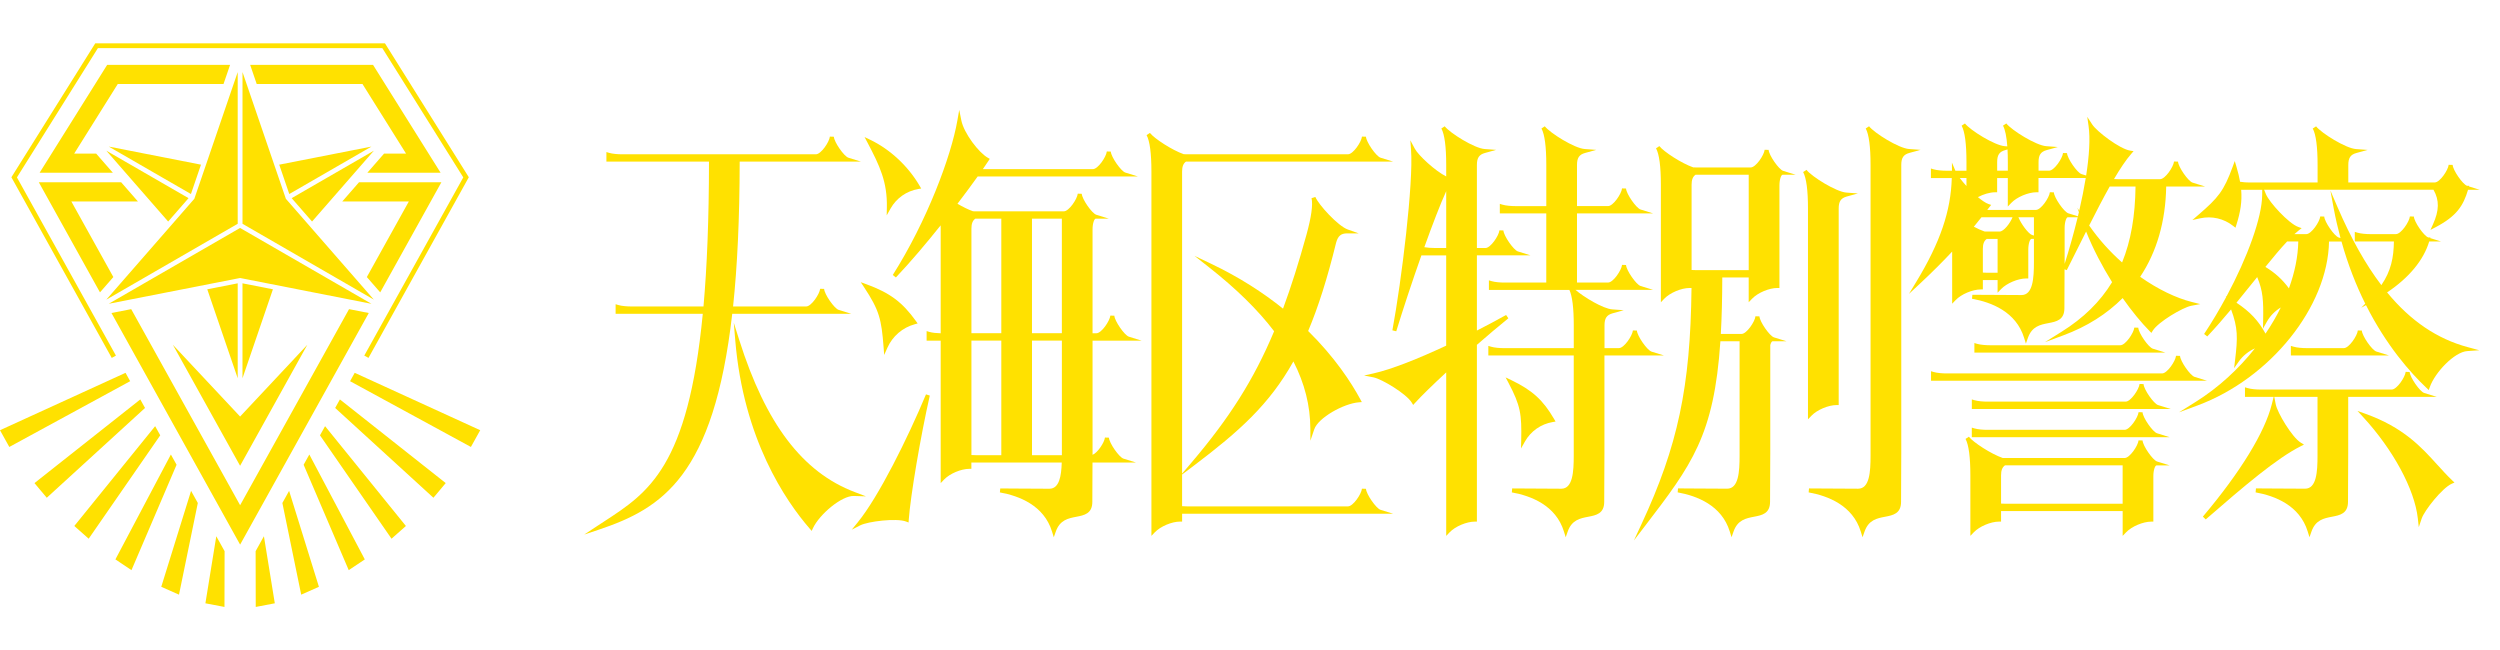
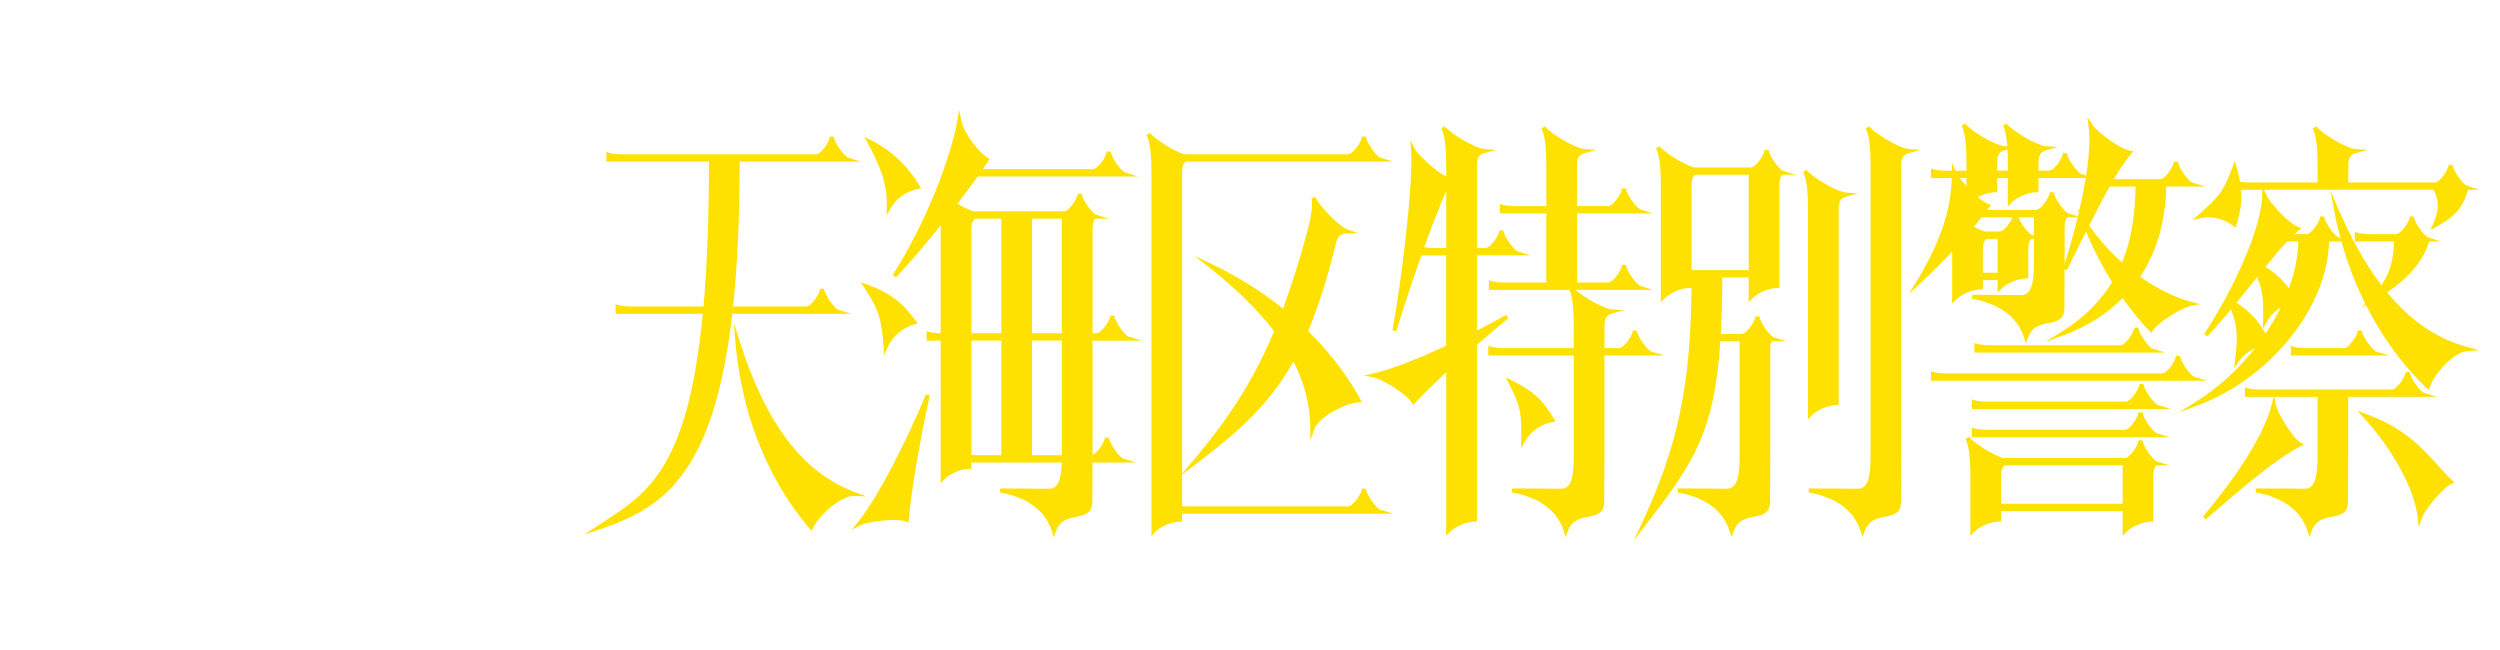
<svg xmlns="http://www.w3.org/2000/svg" width="346" height="90" viewBox="0 0 346 90" fill="none">
  <g clip-path="url(#clip0_68_3996)">
-     <path d="M31.067 84L28.428 83.497L29.934 74.216L31.084 76.282L31.067 84ZM27.378 69.614L26.445 67.935L22.319 81.212L24.773 82.302L27.378 69.617V69.614ZM24.438 64.323L23.65 62.903L15.972 77.421L18.197 78.908L24.438 64.323ZM22.177 60.25L21.472 58.982L10.284 72.796L12.274 74.557L22.177 60.247V60.25ZM20.071 56.463L19.416 55.281L4.771 66.859L6.473 68.889L20.071 56.463ZM18.015 52.758L17.373 51.599L0 59.542L1.288 61.859L18.012 52.758H18.015ZM35.394 84L38.033 83.497L36.527 74.216L35.378 76.282L35.394 84ZM41.685 82.302L44.139 81.212L40.013 67.935L39.08 69.614L41.685 82.298V82.302ZM48.264 78.908L50.489 77.421L42.811 62.903L42.023 64.323L48.264 78.908ZM54.188 74.557L56.177 72.796L44.99 58.982L44.284 60.25L54.188 74.56V74.557ZM59.985 68.889L61.687 66.859L47.042 55.281L46.387 56.463L59.985 68.889ZM65.173 61.859L66.461 59.542L49.092 51.599L48.45 52.758L65.173 61.859ZM48.307 42.785L33.232 69.922L18.157 42.785L15.426 43.321L33.232 75.375L51.039 43.321L48.307 42.785ZM14.83 8.98L5.483 23.906H15.618L13.307 21.257H10.267L16.297 11.629H30.934L31.842 8.98H14.833H14.83ZM16.773 25.23H5.374L13.837 40.464L15.687 38.342L9.873 27.879H19.084L16.773 25.23ZM56.194 21.257H53.154L50.843 23.906H60.978L51.631 8.98H34.623L35.53 11.629H50.168L56.197 21.257H56.194ZM49.684 25.23L47.373 27.879H56.585L50.77 38.342L52.621 40.464L61.084 25.23H49.681H49.684ZM33.229 57.651L23.925 47.718L33.229 64.465L42.533 47.718L33.229 57.651ZM64.885 24.532L53.28 6H13.181L1.576 24.532L15.466 49.536L16.045 49.215L2.344 24.551L13.549 6.662H52.913L64.117 24.551L50.416 49.212L50.996 49.533L64.885 24.528V24.532ZM33.56 30.971L51.744 41.471L39.56 27.508L39.54 27.445L33.563 9.973V30.968L33.56 30.971ZM32.898 30.971V9.976L26.898 27.508L14.714 41.471L32.898 30.971ZM33.229 31.547L15.048 42.043L33.229 38.474L33.292 38.487L51.41 42.047L33.229 31.551V31.547ZM43.188 30.66L51.744 20.856L40.367 27.425L43.188 30.66ZM28.686 40.04L32.898 52.35V39.212L28.686 40.04ZM40.036 26.852L51.413 20.284L38.646 22.79L40.036 26.852ZM26.094 27.425L14.717 20.856L23.273 30.66L26.094 27.425ZM33.56 39.212V52.35L37.772 40.04L33.56 39.212ZM27.816 22.79L15.048 20.284L26.425 26.852L27.816 22.79Z" fill="#FFE100" />
    <path d="M117.808 43.427L116.07 42.888C115.467 42.699 114.093 40.719 114.06 39.984L113.507 39.967C113.431 40.716 112.282 42.414 111.58 42.414H101.458C102.044 36.868 102.362 30.266 102.372 22.366H119.155L117.417 21.826C116.815 21.638 115.44 19.658 115.407 18.923L114.854 18.906C114.778 19.654 113.626 21.353 112.927 21.353H86.052C85.542 21.353 84.771 21.3 84.284 21.151L83.927 21.042V22.366H98.124C98.117 30.369 97.849 36.958 97.362 42.414H87.327C86.817 42.414 86.046 42.361 85.559 42.212L85.201 42.103V43.427H97.266C95.22 64.618 89.747 68.18 83.619 72.167C83.291 72.382 82.96 72.594 82.629 72.816L80.854 73.984L82.867 73.309C91.644 70.369 98.776 65.879 101.342 43.431H117.805L117.808 43.427Z" fill="#FFE100" />
    <path d="M119.847 68.694L118.291 68.101C111.057 65.35 105.974 58.651 102.302 47.027L101.554 44.663L101.763 47.136C102.902 60.767 108.703 69.286 112.057 73.154L112.335 73.475L112.517 73.091C113.404 71.203 116.464 68.588 118.185 68.641L119.847 68.697V68.694Z" fill="#FFE100" />
    <path d="M189.047 67.651L188.494 67.634C188.418 68.382 187.266 70.081 186.567 70.081H164.248C164.059 70.081 163.834 70.071 163.602 70.054V65.674L165.31 64.383C171.429 59.751 175.664 56.013 179.005 50.023C180.567 53.066 181.342 56.145 181.352 59.327L181.359 60.992L181.892 59.416C182.438 57.807 185.974 55.847 188.054 55.681L188.477 55.648L188.275 55.274C186.991 52.897 184.716 49.424 181.048 45.811C182.451 42.487 183.706 38.527 184.915 33.6C185.176 32.654 185.59 32.299 186.441 32.299H188.04L186.534 31.763C185.186 31.283 182.504 28.359 182.044 27.257L181.518 27.425C181.726 28.333 181.491 30.031 180.819 32.471C179.756 36.316 178.7 39.669 177.571 42.716C174.829 40.514 171.528 38.362 167.555 36.474L165.314 35.408L167.264 36.941C171.098 39.954 174.101 42.898 176.339 45.844C173.495 52.632 170.068 57.946 164.93 63.989L163.602 65.551V23.75C163.602 23.055 163.764 22.634 164.142 22.363H192.798L191.06 21.823C190.457 21.635 189.083 19.655 189.05 18.92L188.497 18.903C188.421 19.651 187.269 21.35 186.57 21.35H164.158C164.059 21.35 163.943 21.347 163.827 21.34C162.205 20.774 159.761 19.181 159.149 18.396L158.688 18.701C159.132 19.519 159.357 21.217 159.357 23.75V74.163L159.834 73.663C160.612 72.849 162.182 72.187 163.327 72.187H163.605V71.097H192.801L191.063 70.558C190.461 70.369 189.087 68.389 189.053 67.654L189.047 67.651Z" fill="#FFE100" />
    <path d="M228.557 48.652C227.954 48.464 226.583 46.484 226.547 45.749L225.994 45.732C225.918 46.48 224.769 48.179 224.067 48.179H222.064V45.023C222.064 44.04 222.369 43.59 223.186 43.361L224.726 42.934L223.13 42.818C221.898 42.729 219.233 41.153 218.051 40.12H228.792L227.054 39.58C226.451 39.392 225.08 37.412 225.044 36.676L224.491 36.66C224.415 37.408 223.266 39.103 222.564 39.103H218.256V29.535H228.792L227.054 28.995C226.451 28.806 225.08 26.826 225.044 26.091L224.491 26.075C224.415 26.823 223.266 28.522 222.564 28.522H218.256V22.83C218.256 21.843 218.561 21.393 219.382 21.168L220.925 20.741L219.326 20.625C217.899 20.522 214.535 18.416 213.8 17.48L213.34 17.784C213.783 18.602 214.008 20.3 214.008 22.833V28.525H209.701C209.191 28.525 208.423 28.472 207.933 28.323L207.575 28.214V29.538H214.005V39.107H208.191C207.681 39.107 206.91 39.054 206.423 38.908L206.065 38.799V40.123H217.203C217.604 40.984 217.809 42.626 217.809 45.027V48.182H208.111C207.602 48.182 206.83 48.129 206.343 47.98L205.986 47.871V49.195H217.806V63.078C217.806 65.283 217.674 67.638 216.084 67.638C214.23 67.638 213.002 67.624 211.906 67.614C211.028 67.608 210.24 67.598 209.287 67.598L209.237 68.147C211.912 68.624 215.333 69.948 216.445 73.554L216.694 74.356L216.972 73.564C217.538 71.952 218.697 71.733 219.816 71.518C220.902 71.309 222.024 71.094 222.024 69.449C222.024 67.906 222.044 64.353 222.051 63.353V63.078L222.054 62.8V49.195H230.285L228.544 48.656L228.557 48.652Z" fill="#FFE100" />
    <path d="M210.535 60.962L210.512 62.062L211.051 61.105C211.863 59.671 213.263 58.688 214.896 58.41L215.29 58.343L215.091 57.999C213.558 55.36 212.055 53.996 209.134 52.596L208.376 52.231L208.77 52.973C210.456 56.162 210.611 57.334 210.535 60.962Z" fill="#FFE100" />
    <path d="M208.754 44.05L208.443 43.593C207.194 44.292 205.824 45.023 204.403 45.749V35.339H211.82L210.081 34.799C209.479 34.611 208.108 32.63 208.072 31.895L207.519 31.879C207.443 32.627 206.294 34.326 205.592 34.326H204.403V22.83C204.403 21.843 204.708 21.393 205.529 21.168L207.072 20.741L205.473 20.625C204.046 20.522 200.682 18.416 199.947 17.48L199.486 17.784C199.93 18.602 200.155 20.3 200.155 22.833V24.419C198.655 23.681 196.301 21.506 195.808 20.575L195.189 19.413L195.288 20.728C195.636 25.297 193.987 38.825 192.705 45.719L193.242 45.851C194.146 42.891 195.43 38.998 196.722 35.346H200.152V47.838C196.348 49.616 192.609 51.119 190.077 51.682L188.789 51.97L190.083 52.225C191.252 52.457 194.652 54.503 195.391 55.728L195.583 56.046L195.834 55.771C196.751 54.764 198.321 53.238 200.155 51.539V74.167L200.632 73.667C201.41 72.852 202.979 72.19 204.125 72.19H204.403V47.725C205.903 46.417 207.4 45.149 208.754 44.053V44.05ZM197.126 34.213C198.241 31.104 199.334 28.263 200.155 26.459V34.319H198.48C198.096 34.319 197.569 34.289 197.122 34.213H197.126Z" fill="#FFE100" />
    <path d="M250.227 58.032L250.704 57.536C251.482 56.721 253.051 56.059 254.197 56.059H254.475V28.859C254.475 27.873 254.78 27.422 255.597 27.197L257.137 26.77L255.541 26.654C254.114 26.552 250.75 24.446 250.015 23.509L249.555 23.813C249.999 24.631 250.224 26.33 250.224 28.863V58.036L250.227 58.032Z" fill="#FFE100" />
    <path d="M263.137 22.827C263.137 21.84 263.441 21.39 264.259 21.165L265.802 20.737L264.203 20.622C262.776 20.519 259.412 18.413 258.677 17.476L258.217 17.781C258.66 18.599 258.885 20.297 258.885 22.83V63.078C258.885 65.283 258.753 67.637 257.164 67.637C255.31 67.637 254.078 67.624 252.985 67.614C252.108 67.608 251.32 67.598 250.366 67.598L250.317 68.147C252.992 68.624 256.412 69.948 257.528 73.554L257.776 74.355L258.054 73.564C258.621 71.952 259.776 71.733 260.899 71.518C261.985 71.309 263.107 71.094 263.107 69.448C263.107 67.906 263.127 64.353 263.133 63.353V63.078L263.137 62.8V22.827Z" fill="#FFE100" />
    <path d="M242.503 41.331C243.281 40.517 244.85 39.855 245.996 39.855H246.274V25.687C246.274 24.77 246.532 24.187 246.711 24.187H248.532L246.79 23.648C246.188 23.459 244.817 21.479 244.78 20.744L244.228 20.727C244.151 21.476 243.002 23.174 242.301 23.174H234.669C234.569 23.174 234.454 23.171 234.338 23.164C232.715 22.598 230.272 21.005 229.656 20.221L229.196 20.525C229.639 21.343 229.865 23.042 229.865 25.575V41.831L230.341 41.335C231.123 40.52 232.689 39.858 233.834 39.858H234.106C233.957 53.575 232.202 61.744 227.199 72.504L226.133 74.799L227.673 72.789C234.126 64.356 237.228 60.29 238.102 47.235H240.758V63.075C240.758 65.28 240.625 67.634 239.036 67.634C237.182 67.634 235.95 67.621 234.857 67.611C233.98 67.604 233.192 67.594 232.238 67.594L232.189 68.144C234.864 68.621 238.284 69.945 239.397 73.551L239.645 74.352L239.923 73.561C240.489 71.948 241.648 71.73 242.767 71.514C243.853 71.306 244.976 71.091 244.976 69.445C244.976 67.902 244.996 64.349 245.002 63.349V63.075L245.006 62.797V47.755C245.095 47.427 245.221 47.232 245.32 47.232H247.26L245.519 46.692C244.913 46.503 243.545 44.523 243.509 43.788L242.956 43.772C242.88 44.52 241.731 46.218 241.029 46.218H238.162C238.291 43.907 238.357 41.322 238.364 38.401H242.019V41.831L242.496 41.331H242.503ZM234.669 37.385C234.507 37.385 234.314 37.378 234.116 37.365V25.575C234.116 24.879 234.278 24.459 234.656 24.187H242.022V37.385H234.669ZM234.116 38.401H234.119C234.119 38.6 234.119 38.792 234.116 38.991V38.401Z" fill="#FFE100" />
    <path d="M157.973 47.136L156.235 46.596C155.633 46.407 154.262 44.427 154.225 43.692L153.672 43.676C153.596 44.424 152.447 46.123 151.745 46.123H151.209V31.763C151.209 30.846 151.467 30.263 151.643 30.263H153.464L151.726 29.723C151.123 29.535 149.752 27.555 149.716 26.82L149.163 26.803C149.087 27.551 147.938 29.25 147.236 29.25H134.995C134.896 29.25 134.78 29.247 134.664 29.24C134.022 29.015 133.254 28.634 132.515 28.2C133.581 26.803 134.535 25.509 135.31 24.422H157.483L155.745 23.883C155.143 23.694 153.772 21.714 153.735 20.979L153.182 20.962C153.106 21.711 151.957 23.409 151.255 23.409H136.025C136.336 22.959 136.608 22.558 136.823 22.234L136.985 21.986L136.727 21.84C135.455 21.131 133.406 18.439 133.048 16.662L132.757 15.208L132.502 16.668C131.638 21.651 128.287 30.597 123.559 38.06L123.993 38.398C126.046 36.226 128.208 33.667 130.184 31.19C130.184 31.346 130.191 31.495 130.191 31.657V46.126C129.691 46.116 129.035 46.063 128.602 45.931L128.244 45.821V47.146H130.191V66.863L130.668 66.363C131.446 65.548 133.015 64.886 134.161 64.886H134.439V64.018H146.945C146.888 65.906 146.6 67.641 145.233 67.641C143.379 67.641 142.147 67.627 141.054 67.618C140.177 67.611 139.389 67.601 138.435 67.601L138.386 68.15C141.061 68.627 144.484 69.952 145.597 73.557L145.845 74.359L146.123 73.567C146.69 71.955 147.848 71.736 148.968 71.521C150.054 71.312 151.179 71.097 151.179 69.452C151.179 68.154 151.193 65.445 151.202 64.015H157.225L155.487 63.475C154.884 63.287 153.51 61.307 153.477 60.572L152.924 60.555C152.855 61.231 151.908 62.674 151.209 62.946V62.807V47.146H157.97L157.973 47.136ZM134.446 62.975V47.136H138.581V62.995H135.002C134.84 62.995 134.648 62.989 134.449 62.975H134.446ZM134.446 31.647C134.446 30.952 134.608 30.531 134.985 30.26H138.581V46.119H134.446V31.647ZM146.961 46.119H142.826V30.26H146.961V46.119ZM142.829 47.136H146.964V62.995H142.829V47.136Z" fill="#FFE100" />
    <path d="M122.741 28.713L122.718 29.809L123.258 28.852C124.069 27.419 125.469 26.435 127.102 26.157L127.496 26.091L127.294 25.747C125.701 23.002 123.192 20.664 120.41 19.33L119.652 18.966L120.046 19.707C121.771 22.969 122.814 25.2 122.741 28.707V28.713Z" fill="#FFE100" />
    <path d="M119.132 39.06L119.596 39.762C121.708 42.964 121.993 44.189 122.287 48.033L122.37 49.129L122.817 48.126C123.532 46.52 124.916 45.335 126.618 44.871L127.002 44.765L126.771 44.441C124.88 41.812 123.155 40.527 119.923 39.345L119.135 39.057L119.132 39.06Z" fill="#FFE100" />
    <path d="M118.718 72.286L117.884 73.305L119.059 72.706C120.122 72.166 124.059 71.673 125.397 72.18L125.744 72.312L125.771 71.941C126.012 68.601 127.4 60.403 128.684 54.748L128.158 54.579C125.635 60.628 121.606 68.75 118.715 72.286H118.718Z" fill="#FFE100" />
    <path d="M330.624 49.192L328.886 48.652C328.283 48.464 326.913 46.484 326.876 45.749L326.323 45.735C326.247 46.484 325.098 48.179 324.396 48.179H319.178C318.668 48.179 317.897 48.126 317.413 47.977L317.056 47.868V49.192H330.624Z" fill="#FFE100" />
    <path d="M337.329 64.329C335.137 61.903 332.654 59.151 327.34 57.254L326.28 56.877L327.042 57.704C331.204 62.217 334.177 67.717 334.621 71.71L334.76 72.958L335.16 71.766C335.541 70.637 338.008 67.528 339.316 66.952L339.7 66.783L339.395 66.495C338.677 65.816 338.024 65.091 337.332 64.326L337.329 64.329Z" fill="#FFE100" />
    <path d="M330.372 40.474C333.429 38.418 335.425 36.007 336.203 33.415H337.826L336.345 32.955L336.372 32.862H336.067C335.455 32.637 334.114 30.697 334.081 29.971L333.528 29.955C333.452 30.703 332.303 32.402 331.601 32.402H328.028C327.518 32.402 326.75 32.349 326.26 32.2L325.903 32.091V33.415H331.316C331.29 35.613 330.925 37.504 329.578 39.461C327.386 36.58 325.38 33.001 323.509 28.651L322.529 26.372L322.979 28.813C323.247 30.26 323.572 31.63 323.926 32.951L323.684 32.875C323.082 32.687 321.711 30.707 321.675 29.971L321.122 29.955C321.045 30.703 319.897 32.402 319.195 32.402H317.546C317.754 32.21 317.956 32.038 318.152 31.885L318.546 31.577L318.076 31.409C316.731 30.922 314.063 27.985 313.609 26.882L313.354 26.263H336.796C337.62 27.72 337.597 29.127 336.71 31.081L336.375 31.819L337.094 31.442C340.007 29.909 340.921 28.472 341.577 26.267H343.193L341.713 25.806L341.739 25.714H341.434C340.822 25.488 339.481 23.548 339.448 22.823L338.895 22.81C338.819 23.558 337.67 25.253 336.968 25.253H325.005V22.836C325.005 21.85 325.31 21.399 326.128 21.174L327.671 20.747L326.072 20.631C324.645 20.529 321.281 18.423 320.546 17.486L320.085 17.791C320.529 18.608 320.754 20.307 320.754 22.84V25.257H311.318C310.954 25.257 310.457 25.227 310.027 25.157C309.914 24.512 309.752 23.836 309.53 23.095L309.292 22.29L309.003 23.078C307.765 26.465 307 27.363 304.256 29.736L303.424 30.455L304.497 30.216C306.106 29.859 307.775 30.243 309.073 31.269L309.388 31.518L309.51 31.137C310.089 29.332 310.311 27.866 310.179 26.273H313.093L313.086 26.995C313.059 30.094 311.076 35.577 308.146 41.033L308.047 40.971L308.103 41.11C307.169 42.845 306.143 44.573 305.05 46.222L305.484 46.566C306.62 45.358 307.722 44.09 308.782 42.821C309.729 45.391 309.715 46.682 309.331 49.867L309.199 50.956L309.831 50.059C310.411 49.238 311.192 48.609 312.083 48.215C309.808 51.092 307.004 53.668 303.875 55.625L301.57 57.065L304.12 56.122C314.238 52.37 322.178 42.447 322.337 33.428H324.062C324.969 36.676 326.108 39.534 327.35 42.027L326.797 42.59L327.452 42.229C330.27 47.821 333.578 51.562 335.829 53.688L336.14 53.983L336.283 53.579C336.994 51.546 339.693 48.705 341.478 48.589L343.14 48.477L341.534 48.043C337.309 46.904 333.647 44.437 330.389 40.487L330.372 40.474ZM316.788 39.908C315.884 38.679 314.88 37.766 313.53 36.941C314.622 35.59 315.629 34.385 316.539 33.418H318.082C318.046 35.514 317.589 37.713 316.788 39.908ZM312.142 38.663C312.228 38.557 312.311 38.454 312.394 38.348C313.195 40.262 313.275 41.6 313.218 44.384L313.195 45.483L313.735 44.527C314.202 43.699 314.871 43.03 315.662 42.553C315.059 43.785 314.344 44.997 313.549 46.175C312.559 44.368 311.397 43.136 309.527 41.894C310.434 40.792 311.315 39.699 312.139 38.666L312.142 38.663Z" fill="#FFE100" />
    <path d="M324.999 54.926H337.25L335.508 54.387C334.905 54.198 333.535 52.218 333.498 51.483L332.945 51.466C332.869 52.215 331.72 53.913 331.018 53.913H312.831C312.321 53.913 311.553 53.86 311.063 53.711L310.705 53.602V54.926H314.672L314.42 55.939C313.46 59.817 310.073 65.343 304.878 71.501L305.272 71.888C310.689 67.177 315.096 63.439 318.423 61.757L318.87 61.532L318.443 61.273C317.222 60.532 315.185 57.121 314.96 55.953L314.761 54.926H320.744V63.075C320.744 65.28 320.612 67.634 319.023 67.634C317.169 67.634 315.937 67.621 314.844 67.611C313.967 67.604 313.179 67.594 312.225 67.594L312.176 68.144C314.851 68.621 318.271 69.945 319.384 73.55L319.632 74.352L319.91 73.561C320.476 71.948 321.635 71.73 322.754 71.514C323.84 71.306 324.963 71.091 324.963 69.445C324.963 67.902 324.982 64.349 324.989 63.349V63.075L324.992 62.797V54.926H324.999Z" fill="#FFE100" />
    <path d="M305.464 52.698L303.726 52.159C303.123 51.97 301.752 49.99 301.716 49.255L301.163 49.238C301.087 49.987 299.938 51.682 299.236 51.682H269.381C268.871 51.682 268.1 51.629 267.613 51.483L267.255 51.374V52.698H305.464Z" fill="#FFE100" />
    <path d="M296.67 53.155L296.117 53.142C296.041 53.89 294.892 55.586 294.19 55.586H275.026C274.516 55.586 273.745 55.533 273.258 55.387L272.901 55.278V56.602H300.415L298.677 56.062C298.074 55.874 296.703 53.894 296.667 53.159L296.67 53.155Z" fill="#FFE100" />
    <path d="M295.942 45.351L295.389 45.338C295.313 46.086 294.164 47.781 293.462 47.781H275.381C274.871 47.781 274.099 47.728 273.612 47.583L273.255 47.474V48.798H299.686L297.948 48.258C297.346 48.069 295.975 46.09 295.938 45.354L295.942 45.351Z" fill="#FFE100" />
    <path d="M296.531 57.059L295.978 57.045C295.902 57.794 294.753 59.489 294.051 59.489H275.023C274.513 59.489 273.742 59.436 273.255 59.29L272.897 59.181V60.505H300.276L298.537 59.966C297.935 59.777 296.564 57.797 296.528 57.062L296.531 57.059Z" fill="#FFE100" />
    <path d="M270.179 34.809V42.034L270.656 41.534C271.434 40.719 273.003 40.057 274.149 40.057H274.427V38.759H276.467V40.511L276.943 40.014C277.725 39.2 279.291 38.537 280.436 38.537H280.715V34.561C280.715 33.644 280.973 33.061 281.152 33.061H281.496V36.276C281.496 38.481 281.364 40.835 279.774 40.835C277.92 40.835 276.688 40.822 275.596 40.812C274.718 40.805 273.93 40.799 272.977 40.799L272.927 41.348C275.602 41.825 279.023 43.146 280.135 46.755L280.384 47.556L280.662 46.765C281.228 45.153 282.387 44.934 283.506 44.719C284.592 44.51 285.714 44.298 285.714 42.65C285.714 41.368 285.727 38.71 285.734 37.266L286.039 37.392C286.578 36.326 287.118 35.246 287.654 34.17C288.012 33.455 288.366 32.743 288.717 32.045C289.707 34.511 290.972 36.902 292.313 39.051C290.657 41.772 288.35 44.024 285.317 45.918L283.012 47.358L285.562 46.414C288.843 45.199 291.588 43.451 293.773 41.256C295.061 43.09 296.359 44.659 297.505 45.822L297.753 46.073L297.938 45.772C298.687 44.553 302.107 42.537 303.279 42.319L304.514 42.087L303.295 41.779C301.213 41.252 298.7 40.074 296.2 38.309C298.491 34.872 299.72 30.654 299.802 25.813H305.189L303.448 25.274C302.845 25.085 301.474 23.105 301.438 22.37L300.885 22.353C300.809 23.102 299.66 24.797 298.958 24.797H293.088C292.935 24.797 292.76 24.79 292.578 24.78C293.425 23.343 294.223 22.142 294.958 21.297L295.286 20.92L294.793 20.84C293.379 20.612 290.21 18.221 289.562 17.225L288.876 16.169L289.055 17.417C289.31 19.185 289.141 21.615 288.724 24.294L288.085 24.095C287.482 23.906 286.112 21.926 286.075 21.191L285.522 21.178C285.446 21.926 284.297 23.622 283.595 23.622H282.135V22.436C282.135 21.45 282.44 20.999 283.257 20.774L284.8 20.347L283.201 20.231C281.774 20.128 278.41 18.023 277.675 17.086L277.215 17.39C277.516 17.943 277.712 18.91 277.811 20.258L277.476 20.234C276.049 20.132 272.685 18.026 271.95 17.089L271.49 17.393C271.934 18.211 272.159 19.91 272.159 22.443V23.628H270.626L270.146 22.502L270.153 23.628H269.365C268.855 23.628 268.083 23.575 267.597 23.429L267.239 23.32V24.645H270.126C270 29.204 268.527 33.538 265.239 38.961L264.199 40.676L265.666 39.309C267.477 37.617 268.937 36.147 270.179 34.819V34.809ZM293.697 36.326C292.058 34.876 290.495 33.164 289.141 31.21C290.124 29.263 291.078 27.422 291.982 25.813H295.558C295.511 29.883 294.915 33.352 293.697 36.326ZM276.467 37.746H274.98C274.818 37.746 274.626 37.739 274.427 37.726V34.452C274.427 33.756 274.589 33.339 274.967 33.064H276.467V37.746ZM276.745 32.048H274.983C274.884 32.048 274.768 32.045 274.652 32.038C274.205 31.882 273.699 31.651 273.182 31.376C273.55 30.929 273.901 30.492 274.238 30.065H278.536C278.205 30.889 277.327 32.045 276.745 32.045V32.048ZM272.159 24.638V25.747C271.808 25.363 271.49 24.982 271.235 24.638H272.159ZM285.744 36.279V36.001V31.568C285.744 30.651 286.002 30.068 286.181 30.068H287.552C287.005 32.313 286.376 34.531 285.747 36.521V36.279H285.744ZM281.234 32.521C280.728 32.362 279.695 30.952 279.347 30.065H281.496V32.601L281.234 32.518V32.521ZM288.668 24.638C288.429 26.101 288.121 27.624 287.767 29.157L287.499 28.753L287.721 29.359C287.674 29.551 287.628 29.744 287.582 29.936L286.264 29.525C285.661 29.336 284.29 27.356 284.254 26.621L283.701 26.605C283.625 27.353 282.476 29.052 281.774 29.052H275.036C275.136 28.922 275.238 28.793 275.338 28.664L275.576 28.36L275.208 28.234C274.808 28.095 274.288 27.74 273.742 27.283C274.5 26.88 275.397 26.611 276.126 26.611H276.404V24.641H277.88V28.585L278.357 28.085C279.135 27.27 280.705 26.608 281.85 26.608H282.128V24.638H288.664H288.668ZM277.533 20.771L277.841 20.685C277.87 21.214 277.884 21.797 277.884 22.433V23.618H276.407V22.433C276.407 21.446 276.712 20.996 277.533 20.771Z" fill="#FFE100" />
    <path d="M296.531 60.959L295.978 60.946C295.902 61.694 294.753 63.389 294.051 63.389H277.5C277.4 63.389 277.284 63.386 277.168 63.383C275.546 62.816 273.103 61.224 272.49 60.442L272.03 60.747C272.473 61.565 272.699 63.263 272.699 65.796V74.163L273.175 73.666C273.957 72.852 275.523 72.19 276.668 72.19H276.947V70.736H293.776V74.166L294.253 73.67C295.034 72.855 296.601 72.193 297.746 72.193H298.024V65.912C298.024 64.995 298.283 64.412 298.461 64.412H300.282L298.544 63.873C297.941 63.684 296.571 61.704 296.534 60.969L296.531 60.959ZM276.947 69.697V65.793C276.947 65.098 277.112 64.677 277.486 64.406H293.773V69.716H277.5C277.337 69.716 277.145 69.71 276.947 69.697Z" fill="#FFE100" />
  </g>
  <defs>
    <clipPath id="clip0_68_3996">
      <rect width="343.189" height="78" fill="white" transform="translate(0 6)" />
    </clipPath>
  </defs>
</svg>